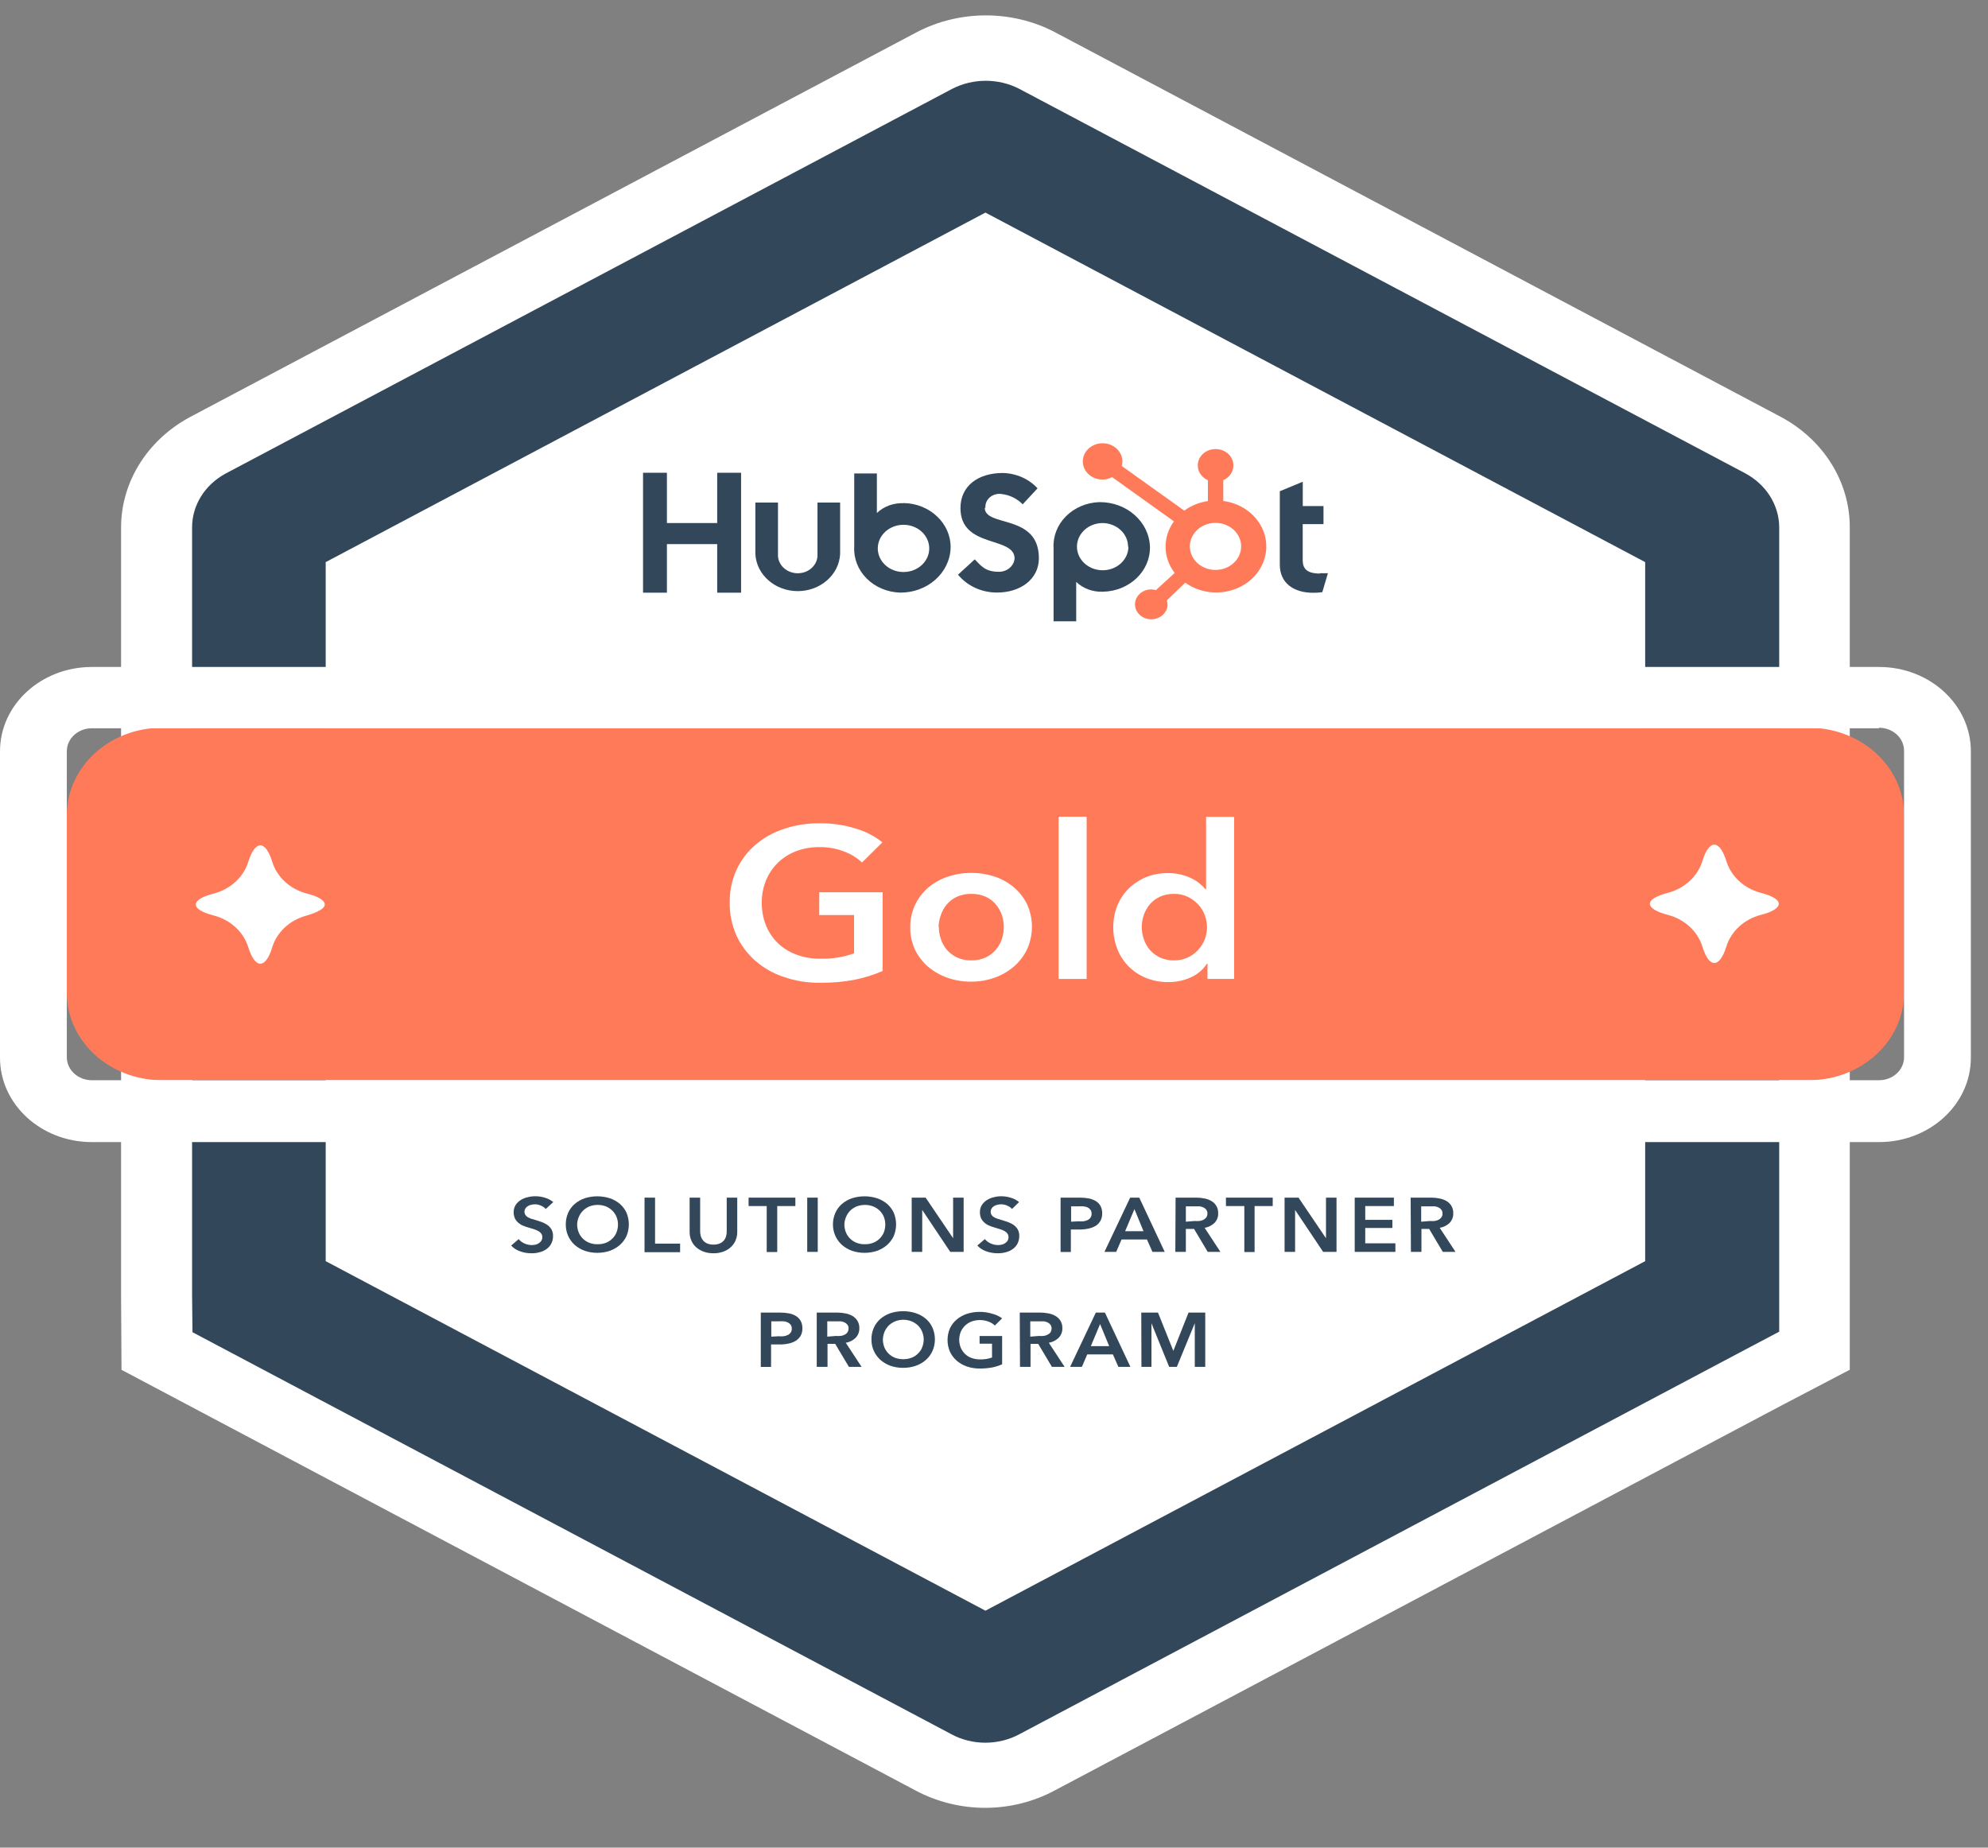
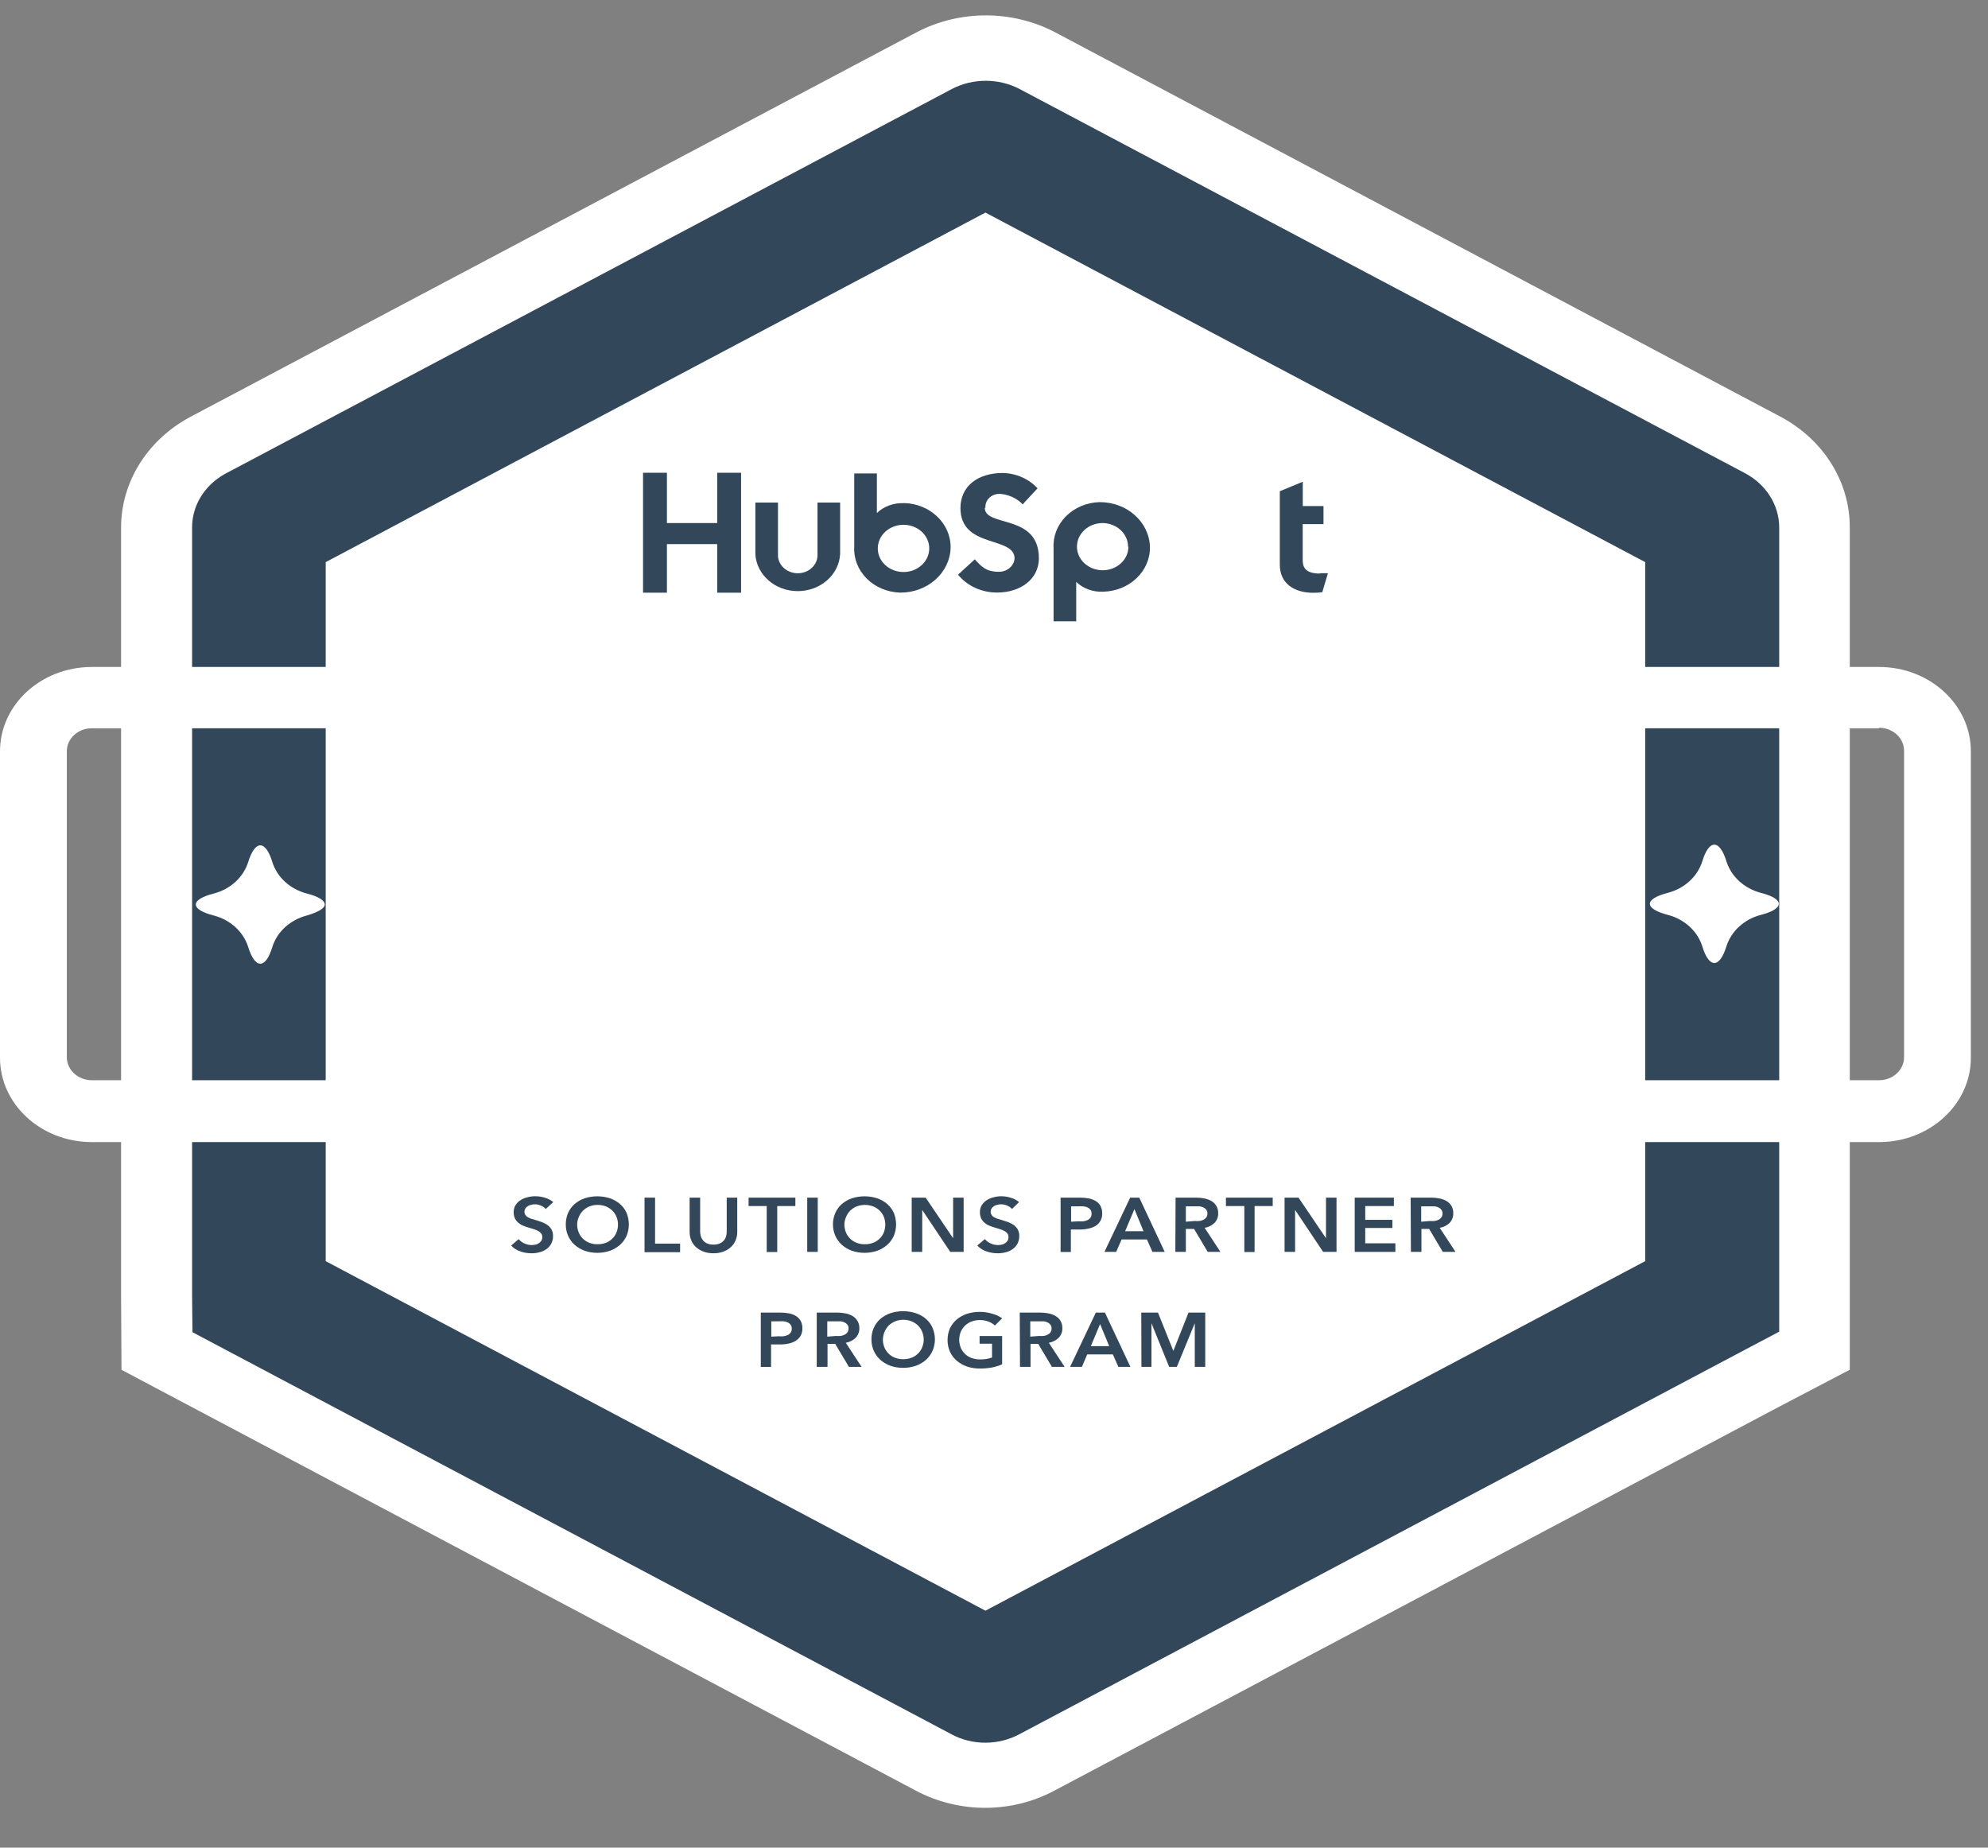
<svg xmlns="http://www.w3.org/2000/svg" width="85" height="79" viewBox="0 0 85 79" fill="none">
  <rect x="0" y="0" width="85" height="79" fill="#808080" stroke="none" />
  <g clip-path="url(#clip0_1616_2558)">
    <path d="M73.198 55.418V22.541C73.198 22.529 73.191 22.518 73.18 22.511L42.151 6.073C42.141 6.066 42.127 6.066 42.116 6.073L11.087 22.511C11.076 22.518 11.069 22.529 11.069 22.541V55.418C11.069 55.43 11.076 55.441 11.087 55.448L42.134 71.886C42.145 71.893 42.158 71.893 42.169 71.886L73.198 55.448C73.203 55.438 73.203 55.428 73.198 55.418Z" fill="white" />
    <path d="M42.134 77.299C41.09 77.299 40.066 77.045 39.163 76.566L5.195 58.57L5.177 55.418V22.541C5.182 20.638 6.264 18.874 8.034 17.882L8.13 17.829L39.227 1.361C41.043 0.424 43.26 0.424 45.076 1.361L76.187 17.849C77.983 18.831 79.085 20.606 79.09 22.525V58.567L76.123 60.12L45.108 76.549C44.206 77.037 43.18 77.296 42.134 77.299ZM16.961 52.315L42.134 65.654L67.307 52.315V25.644L42.134 12.305L16.961 25.644V52.315Z" fill="white" />
    <path d="M73.198 55.418V22.541C73.198 22.529 73.191 22.518 73.18 22.511L42.151 6.073C42.141 6.066 42.127 6.066 42.116 6.073L11.087 22.511C11.076 22.518 11.069 22.529 11.069 22.541V55.418C11.069 55.43 11.076 55.441 11.087 55.448L42.134 71.886C42.145 71.893 42.158 71.893 42.169 71.886L73.198 55.448C73.203 55.438 73.203 55.428 73.198 55.418Z" fill="white" />
    <path d="M42.134 74.514C41.614 74.515 41.104 74.386 40.659 74.141L8.23 56.962L8.213 55.418V22.541C8.216 21.611 8.746 20.75 9.612 20.267L9.659 20.241L40.705 3.802C41.599 3.338 42.693 3.338 43.587 3.802L74.627 20.241C75.514 20.719 76.064 21.59 76.073 22.534V56.939L74.598 57.718L43.605 74.141C43.16 74.384 42.652 74.513 42.134 74.514ZM43.487 69.599L43.544 69.629L43.487 69.599ZM13.926 53.924L42.134 68.869L70.342 53.924V24.035L42.134 9.09L13.926 24.035V53.924Z" fill="#33475B" />
    <path d="M23.334 51.693C23.281 51.632 23.212 51.583 23.134 51.552C23.052 51.514 22.962 51.493 22.87 51.493C22.818 51.493 22.767 51.5 22.716 51.513C22.665 51.522 22.617 51.541 22.574 51.568C22.481 51.619 22.424 51.711 22.424 51.811C22.423 51.858 22.436 51.905 22.463 51.945C22.485 51.984 22.519 52.017 22.559 52.04C22.606 52.068 22.657 52.091 22.709 52.109L22.909 52.168L23.159 52.25C23.244 52.281 23.325 52.322 23.398 52.371C23.471 52.423 23.531 52.488 23.577 52.561C23.625 52.65 23.649 52.748 23.645 52.846C23.649 52.959 23.623 53.072 23.57 53.174C23.525 53.264 23.458 53.342 23.373 53.403C23.286 53.467 23.185 53.514 23.077 53.541C22.962 53.574 22.841 53.589 22.72 53.587C22.556 53.587 22.394 53.56 22.242 53.505C22.091 53.455 21.958 53.369 21.856 53.256L22.177 52.981C22.241 53.061 22.326 53.126 22.424 53.167C22.519 53.212 22.624 53.235 22.731 53.236C22.785 53.235 22.839 53.23 22.892 53.22C22.944 53.208 22.994 53.187 23.038 53.158C23.082 53.13 23.118 53.094 23.145 53.053C23.175 53.004 23.19 52.948 23.188 52.892C23.189 52.838 23.172 52.785 23.138 52.741C23.107 52.698 23.065 52.662 23.017 52.637C22.957 52.605 22.895 52.579 22.831 52.558L22.602 52.489C22.524 52.468 22.448 52.442 22.374 52.41C22.299 52.382 22.23 52.34 22.17 52.289C22.108 52.237 22.057 52.175 22.02 52.106C21.98 52.019 21.961 51.925 21.963 51.831C21.96 51.724 21.989 51.619 22.045 51.526C22.098 51.443 22.17 51.371 22.256 51.316C22.346 51.258 22.446 51.216 22.552 51.192C22.668 51.161 22.789 51.147 22.909 51.149C23.042 51.151 23.173 51.172 23.299 51.211C23.431 51.249 23.552 51.313 23.656 51.398L23.334 51.693Z" fill="#33475B" />
    <path d="M24.191 52.361C24.188 52.19 24.222 52.019 24.291 51.86C24.354 51.715 24.45 51.584 24.573 51.477C24.698 51.371 24.843 51.289 25.002 51.234C25.349 51.124 25.726 51.124 26.073 51.234C26.233 51.288 26.38 51.37 26.505 51.477C26.629 51.584 26.726 51.715 26.791 51.86C26.919 52.177 26.919 52.526 26.791 52.843C26.725 52.988 26.628 53.12 26.505 53.23C26.38 53.339 26.233 53.425 26.073 53.482C25.727 53.597 25.348 53.597 25.002 53.482C24.843 53.424 24.697 53.338 24.573 53.23C24.452 53.12 24.356 52.988 24.291 52.843C24.224 52.69 24.19 52.526 24.191 52.361ZM24.677 52.361C24.678 52.473 24.699 52.584 24.741 52.689C24.78 52.788 24.841 52.88 24.919 52.958C24.996 53.035 25.09 53.097 25.195 53.138C25.307 53.182 25.429 53.203 25.552 53.2C25.674 53.202 25.795 53.181 25.909 53.138C26.013 53.097 26.107 53.035 26.183 52.958C26.262 52.88 26.323 52.788 26.362 52.689C26.402 52.584 26.423 52.473 26.423 52.361C26.424 52.25 26.403 52.139 26.362 52.034C26.322 51.935 26.261 51.843 26.183 51.765C26.106 51.69 26.014 51.628 25.912 51.585C25.799 51.541 25.678 51.519 25.555 51.519C25.432 51.518 25.311 51.541 25.198 51.585C25.095 51.628 25.003 51.689 24.927 51.765C24.849 51.843 24.789 51.935 24.748 52.034C24.703 52.138 24.679 52.249 24.677 52.361Z" fill="#33475B" />
    <path d="M27.558 51.208H28.008V53.174H29.079V53.541H27.558V51.208Z" fill="#33475B" />
    <path d="M31.522 52.676C31.524 52.806 31.497 52.935 31.443 53.056C31.395 53.164 31.322 53.261 31.229 53.341C31.137 53.422 31.027 53.484 30.907 53.524C30.778 53.568 30.642 53.589 30.504 53.587C30.366 53.588 30.23 53.567 30.101 53.524C29.982 53.483 29.872 53.42 29.779 53.341C29.686 53.261 29.613 53.164 29.565 53.056C29.512 52.935 29.485 52.806 29.486 52.676V51.208H29.936V52.659C29.937 52.728 29.947 52.796 29.965 52.862C29.985 52.926 30.018 52.986 30.061 53.039C30.108 53.094 30.168 53.138 30.236 53.167C30.32 53.202 30.412 53.219 30.504 53.216C30.597 53.219 30.69 53.202 30.775 53.167C30.844 53.138 30.904 53.094 30.95 53.039C30.994 52.987 31.026 52.927 31.043 52.862C31.063 52.796 31.073 52.728 31.072 52.659V51.208H31.522V52.676Z" fill="#33475B" />
    <path d="M32.782 51.568H32.007V51.208H34.007V51.568H33.232V53.534H32.782V51.568Z" fill="#33475B" />
    <path d="M34.514 51.208H34.964V53.528H34.514V51.208Z" fill="#33475B" />
    <path d="M35.614 52.361C35.611 52.19 35.647 52.019 35.717 51.86C35.78 51.715 35.876 51.584 35.999 51.477C36.124 51.371 36.269 51.289 36.428 51.234C36.775 51.124 37.152 51.124 37.499 51.234C37.659 51.288 37.806 51.37 37.931 51.477C38.055 51.584 38.152 51.715 38.217 51.86C38.346 52.177 38.346 52.526 38.217 52.843C38.151 52.988 38.054 53.12 37.931 53.23C37.806 53.339 37.66 53.425 37.499 53.482C37.153 53.597 36.774 53.597 36.428 53.482C36.269 53.424 36.123 53.338 35.999 53.23C35.878 53.12 35.782 52.988 35.717 52.843C35.649 52.69 35.614 52.526 35.614 52.361ZM36.103 52.361C36.104 52.473 36.126 52.584 36.167 52.689C36.207 52.788 36.267 52.88 36.346 52.958C36.422 53.035 36.516 53.097 36.621 53.138C36.733 53.182 36.855 53.203 36.978 53.2C37.1 53.203 37.222 53.181 37.335 53.138C37.441 53.097 37.535 53.035 37.613 52.958C37.692 52.88 37.752 52.788 37.792 52.689C37.831 52.583 37.851 52.473 37.852 52.361C37.852 52.25 37.831 52.139 37.792 52.034C37.751 51.935 37.691 51.843 37.613 51.765C37.535 51.689 37.442 51.627 37.338 51.585C37.11 51.497 36.852 51.497 36.624 51.585C36.521 51.628 36.428 51.69 36.349 51.765C36.274 51.844 36.215 51.935 36.174 52.034C36.129 52.138 36.105 52.249 36.103 52.361Z" fill="#33475B" />
    <path d="M38.981 51.208H39.577L40.752 52.944V51.208H41.202V53.528H40.63L39.431 51.735V53.528H38.981V51.208Z" fill="#33475B" />
    <path d="M43.269 51.693C43.216 51.632 43.147 51.583 43.069 51.552C42.987 51.514 42.897 51.493 42.805 51.493C42.752 51.493 42.699 51.5 42.648 51.513C42.597 51.523 42.548 51.542 42.505 51.568C42.462 51.593 42.426 51.626 42.401 51.666C42.372 51.71 42.357 51.76 42.359 51.811C42.355 51.904 42.407 51.992 42.494 52.04C42.541 52.068 42.592 52.091 42.644 52.109L42.841 52.168L43.094 52.25C43.179 52.281 43.259 52.322 43.333 52.371C43.406 52.423 43.466 52.488 43.512 52.561C43.56 52.649 43.584 52.747 43.58 52.846C43.582 52.959 43.557 53.071 43.505 53.174C43.459 53.264 43.39 53.342 43.305 53.403C43.219 53.468 43.119 53.514 43.012 53.541C42.896 53.573 42.776 53.589 42.655 53.587C42.49 53.587 42.327 53.559 42.173 53.505C42.023 53.454 41.89 53.368 41.787 53.256L42.109 52.98C42.174 53.06 42.26 53.125 42.359 53.167C42.453 53.211 42.556 53.235 42.662 53.236C42.716 53.235 42.77 53.23 42.823 53.22C42.877 53.208 42.928 53.187 42.973 53.157C43.016 53.13 43.053 53.094 43.08 53.053C43.109 53.004 43.123 52.948 43.119 52.892C43.122 52.839 43.105 52.786 43.073 52.741C43.041 52.698 42.998 52.662 42.948 52.636C42.889 52.604 42.827 52.577 42.762 52.558L42.537 52.489C42.459 52.468 42.383 52.442 42.309 52.41C42.233 52.381 42.164 52.34 42.105 52.289C42.043 52.237 41.992 52.175 41.955 52.106C41.915 52.019 41.896 51.925 41.898 51.83C41.895 51.724 41.924 51.619 41.98 51.526C42.033 51.442 42.105 51.371 42.191 51.316C42.281 51.258 42.381 51.216 42.487 51.191C42.596 51.163 42.709 51.148 42.823 51.149C42.956 51.151 43.089 51.172 43.215 51.211C43.348 51.249 43.469 51.313 43.573 51.398L43.269 51.693Z" fill="#33475B" />
    <path d="M45.347 51.208H46.172C46.304 51.207 46.436 51.219 46.565 51.244C46.672 51.266 46.774 51.306 46.865 51.362C46.948 51.415 47.015 51.487 47.058 51.572C47.106 51.668 47.129 51.773 47.125 51.88C47.131 51.993 47.104 52.106 47.047 52.207C46.997 52.293 46.925 52.367 46.836 52.42C46.74 52.476 46.634 52.515 46.522 52.535C46.398 52.561 46.271 52.573 46.144 52.571H45.786V53.531H45.347V51.208ZM46.111 52.22C46.181 52.225 46.252 52.225 46.322 52.22C46.384 52.211 46.444 52.194 46.501 52.168C46.552 52.145 46.596 52.108 46.626 52.063C46.66 52.012 46.676 51.952 46.672 51.893C46.675 51.835 46.659 51.778 46.626 51.729C46.595 51.686 46.553 51.651 46.504 51.627C46.449 51.603 46.39 51.587 46.329 51.581C46.261 51.576 46.193 51.576 46.126 51.581H45.797V52.237L46.111 52.22Z" fill="#33475B" />
    <path d="M48.322 51.208H48.711L49.8 53.528H49.275L49.039 52.997H47.954L47.725 53.528H47.222L48.322 51.208ZM48.893 52.643L48.504 51.699L48.107 52.643H48.893Z" fill="#33475B" />
    <path d="M50.264 51.208H51.142C51.263 51.207 51.382 51.219 51.499 51.244C51.606 51.263 51.708 51.301 51.799 51.355C51.886 51.407 51.957 51.478 52.007 51.562C52.062 51.657 52.089 51.765 52.085 51.873C52.093 52.023 52.038 52.171 51.931 52.286C51.818 52.396 51.669 52.471 51.507 52.499L52.181 53.528H51.639L51.053 52.545H50.703V53.528H50.253L50.264 51.208ZM51.082 52.207C51.146 52.212 51.21 52.212 51.275 52.207C51.336 52.202 51.395 52.185 51.45 52.158C51.499 52.134 51.542 52.099 51.575 52.056C51.611 52.005 51.629 51.944 51.624 51.883C51.628 51.828 51.611 51.774 51.578 51.729C51.549 51.687 51.508 51.653 51.46 51.63C51.41 51.606 51.356 51.59 51.3 51.581C51.24 51.578 51.181 51.578 51.121 51.581H50.703V52.237L51.082 52.207Z" fill="#33475B" />
    <path d="M53.203 51.568H52.417V51.208H54.417V51.568H53.642V53.534H53.203V51.568Z" fill="#33475B" />
    <path d="M54.924 51.208H55.52L56.695 52.944V51.208H57.145V53.528H56.573L55.374 51.735V53.528H54.924V51.208Z" fill="#33475B" />
    <path d="M57.923 51.208H59.598V51.568H58.373V52.158H59.533V52.505H58.373V53.161H59.662V53.528H57.923V51.208Z" fill="#33475B" />
    <path d="M60.315 51.208H61.194C61.314 51.207 61.434 51.219 61.551 51.244C61.657 51.264 61.759 51.302 61.851 51.355C61.937 51.407 62.008 51.478 62.058 51.562C62.113 51.657 62.141 51.765 62.136 51.873C62.144 52.023 62.089 52.171 61.983 52.286C61.869 52.396 61.721 52.471 61.558 52.499L62.233 53.528H61.69L61.105 52.545H60.776V53.528H60.326L60.315 51.208ZM61.133 52.207C61.197 52.212 61.262 52.212 61.326 52.207C61.387 52.201 61.447 52.185 61.501 52.158C61.551 52.134 61.593 52.099 61.626 52.056C61.662 52.005 61.68 51.944 61.676 51.883C61.679 51.828 61.663 51.774 61.629 51.729C61.6 51.687 61.559 51.653 61.512 51.63C61.461 51.606 61.407 51.59 61.351 51.581C61.291 51.578 61.232 51.578 61.172 51.581H60.765V52.237L61.133 52.207Z" fill="#33475B" />
    <path d="M32.529 56.123H33.353C33.485 56.122 33.617 56.134 33.746 56.159C33.853 56.181 33.955 56.221 34.046 56.277C34.128 56.332 34.194 56.404 34.239 56.487C34.287 56.583 34.31 56.689 34.307 56.795C34.312 56.908 34.285 57.021 34.228 57.122C34.176 57.208 34.103 57.281 34.014 57.335C33.919 57.391 33.814 57.429 33.703 57.45C33.579 57.476 33.452 57.488 33.325 57.486H32.968V58.446H32.529V56.123ZM33.293 57.135C33.363 57.141 33.433 57.141 33.503 57.135C33.565 57.126 33.625 57.108 33.682 57.083C33.733 57.059 33.776 57.023 33.807 56.978C33.841 56.927 33.857 56.868 33.853 56.808C33.856 56.75 33.84 56.693 33.807 56.644C33.775 56.602 33.732 56.567 33.682 56.542C33.627 56.517 33.568 56.502 33.507 56.496C33.44 56.492 33.373 56.492 33.307 56.496H32.978V57.152L33.293 57.135Z" fill="#33475B" />
    <path d="M34.921 56.123H35.799C35.919 56.123 36.039 56.135 36.156 56.159C36.262 56.179 36.362 56.217 36.453 56.27C36.54 56.322 36.613 56.393 36.663 56.477C36.719 56.572 36.746 56.68 36.742 56.788C36.748 56.939 36.692 57.087 36.585 57.201C36.473 57.311 36.325 57.386 36.163 57.414L36.838 58.443H36.296L35.71 57.46H35.382V58.443H34.921V56.123ZM35.739 57.122C35.803 57.127 35.867 57.127 35.931 57.122C35.992 57.117 36.05 57.1 36.103 57.073C36.155 57.05 36.199 57.015 36.231 56.972C36.265 56.919 36.283 56.859 36.281 56.798C36.285 56.743 36.268 56.689 36.235 56.644C36.204 56.603 36.164 56.57 36.117 56.546C36.065 56.522 36.01 56.505 35.953 56.496C35.895 56.493 35.836 56.493 35.778 56.496H35.371V57.152L35.739 57.122Z" fill="#33475B" />
    <path d="M37.26 57.276C37.257 57.105 37.291 56.934 37.36 56.775C37.424 56.631 37.52 56.5 37.642 56.392C37.766 56.286 37.912 56.204 38.07 56.149C38.244 56.092 38.428 56.063 38.613 56.064C38.799 56.063 38.984 56.092 39.159 56.149C39.319 56.203 39.466 56.285 39.591 56.392C39.714 56.499 39.81 56.63 39.873 56.775C40.007 57.091 40.007 57.442 39.873 57.758C39.809 57.903 39.713 58.035 39.591 58.145C39.467 58.254 39.32 58.34 39.159 58.397C38.985 58.457 38.8 58.487 38.613 58.485C38.428 58.487 38.244 58.457 38.07 58.397C37.911 58.339 37.766 58.253 37.642 58.145C37.522 58.034 37.426 57.902 37.36 57.758C37.293 57.605 37.259 57.441 37.26 57.276ZM37.749 57.276C37.75 57.388 37.771 57.498 37.81 57.604C37.851 57.703 37.911 57.794 37.988 57.873C38.065 57.949 38.159 58.011 38.263 58.053C38.492 58.138 38.748 58.138 38.977 58.053C39.083 58.013 39.176 57.951 39.252 57.873C39.332 57.796 39.393 57.704 39.431 57.604C39.472 57.499 39.494 57.388 39.495 57.276C39.495 57.164 39.473 57.053 39.431 56.949C39.392 56.85 39.332 56.758 39.256 56.68C39.178 56.604 39.085 56.542 38.981 56.5C38.644 56.358 38.247 56.431 37.995 56.68C37.919 56.759 37.859 56.85 37.817 56.949C37.775 57.054 37.752 57.164 37.749 57.276Z" fill="#33475B" />
    <path d="M42.848 58.334C42.712 58.394 42.57 58.439 42.423 58.469C42.249 58.501 42.072 58.516 41.894 58.515C41.703 58.517 41.513 58.487 41.334 58.426C41.172 58.369 41.024 58.283 40.898 58.174C40.776 58.064 40.678 57.932 40.612 57.787C40.481 57.471 40.481 57.121 40.612 56.804C40.679 56.66 40.778 56.529 40.902 56.421C41.029 56.315 41.177 56.233 41.337 56.178C41.511 56.121 41.695 56.092 41.88 56.093C42.068 56.09 42.256 56.118 42.434 56.175C42.584 56.213 42.725 56.279 42.848 56.368L42.537 56.676C42.461 56.603 42.368 56.546 42.266 56.509C42.029 56.42 41.763 56.42 41.527 56.509C41.423 56.552 41.329 56.613 41.252 56.69C41.175 56.769 41.115 56.86 41.073 56.958C41.034 57.064 41.013 57.174 41.012 57.286C41.014 57.397 41.034 57.508 41.073 57.614C41.114 57.712 41.175 57.803 41.252 57.882C41.33 57.961 41.426 58.022 41.534 58.062C41.654 58.106 41.783 58.127 41.912 58.125C42.084 58.129 42.256 58.101 42.416 58.043V57.453H41.884V57.125H42.848V58.334Z" fill="#33475B" />
    <path d="M43.601 56.123H44.48C44.6 56.123 44.719 56.135 44.837 56.159C44.942 56.179 45.042 56.217 45.133 56.27C45.221 56.322 45.293 56.393 45.344 56.477C45.399 56.572 45.426 56.68 45.422 56.788C45.429 56.939 45.373 57.087 45.265 57.201C45.153 57.311 45.005 57.386 44.844 57.414L45.519 58.443H44.976L44.39 57.46H44.062V58.443H43.612L43.601 56.123ZM44.419 57.122C44.483 57.127 44.547 57.127 44.612 57.122C44.672 57.117 44.73 57.1 44.783 57.073C44.835 57.05 44.88 57.015 44.912 56.972C44.946 56.919 44.963 56.859 44.962 56.798C44.965 56.743 44.948 56.689 44.915 56.644C44.885 56.603 44.844 56.57 44.797 56.546C44.746 56.522 44.69 56.505 44.633 56.496C44.575 56.493 44.516 56.493 44.458 56.496H44.051V57.152L44.419 57.122Z" fill="#33475B" />
    <path d="M46.854 56.123H47.243L48.332 58.443H47.818L47.583 57.912H46.486L46.258 58.443H45.754L46.854 56.123ZM47.425 57.558L47.036 56.614L46.64 57.558H47.425Z" fill="#33475B" />
    <path d="M48.797 56.123H49.511L50.168 57.761L50.818 56.123H51.532V58.443H51.085V56.578L50.318 58.443H49.989L49.232 56.578V58.443H48.804L48.797 56.123Z" fill="#33475B" />
-     <path d="M77.336 31.116H6.931C4.681 31.116 2.857 32.79 2.857 34.855V42.449C2.857 44.514 4.681 46.188 6.931 46.188H77.336C79.587 46.188 81.411 44.514 81.411 42.449V34.855C81.411 32.79 79.587 31.116 77.336 31.116Z" fill="#FF7A59" />
    <path d="M80.34 31.116C80.931 31.116 81.411 31.556 81.411 32.099V45.205C81.411 45.748 80.931 46.188 80.34 46.188H3.928C3.336 46.188 2.857 45.748 2.857 45.205V32.122C2.857 31.579 3.336 31.139 3.928 31.139H80.34V31.116ZM80.34 28.518H3.928C1.758 28.518 0 30.131 0 32.122V45.228C0 47.219 1.758 48.833 3.928 48.833H80.34C82.509 48.833 84.267 47.219 84.267 45.228V32.122C84.267 30.131 82.509 28.518 80.34 28.518Z" fill="white" />
    <path d="M30.665 20.214V22.364H28.515V20.214H27.494V25.342H28.515V23.265H30.665V25.342H31.686V20.214H30.665Z" fill="#33475B" />
    <path d="M34.953 23.685C34.974 23.974 34.817 24.249 34.548 24.399C34.278 24.549 33.94 24.549 33.67 24.399C33.4 24.249 33.244 23.974 33.264 23.685V21.489H32.297V23.685C32.34 24.574 33.138 25.275 34.109 25.275C35.079 25.275 35.878 24.574 35.921 23.685V21.489H34.953V23.685Z" fill="#33475B" />
    <path d="M42.134 21.715C42.118 21.548 42.186 21.383 42.319 21.267C42.451 21.152 42.634 21.098 42.816 21.122C43.168 21.162 43.492 21.319 43.726 21.564L44.362 20.88C43.992 20.476 43.451 20.237 42.876 20.224C41.805 20.224 41.066 20.788 41.066 21.725C41.066 23.462 43.38 22.911 43.38 23.881C43.353 24.206 43.053 24.456 42.698 24.448C42.127 24.448 41.941 24.189 41.677 23.917L40.962 24.572C41.356 25.055 41.976 25.339 42.633 25.336C43.63 25.336 44.419 24.766 44.419 23.871C44.419 21.945 42.105 22.561 42.105 21.709" fill="#33475B" />
    <path d="M56.434 24.523C55.859 24.523 55.699 24.297 55.699 23.95V22.41H56.588V21.637H55.702V20.598L54.72 21.004V24.14C54.72 24.942 55.324 25.346 56.148 25.346C56.279 25.348 56.409 25.339 56.538 25.319L56.777 24.51C56.67 24.51 56.545 24.51 56.438 24.51" fill="#33475B" />
    <path d="M38.638 21.515C38.208 21.497 37.79 21.65 37.492 21.935V20.244H36.524V23.373C36.494 23.873 36.685 24.363 37.053 24.733C37.421 25.103 37.935 25.321 38.481 25.339C39.651 25.35 40.614 24.498 40.645 23.425C40.665 22.386 39.763 21.528 38.631 21.509L38.638 21.515ZM38.631 24.458C38.023 24.458 37.531 24.006 37.531 23.448C37.531 22.891 38.023 22.439 38.631 22.439C39.238 22.439 39.731 22.891 39.731 23.448C39.731 24.006 39.238 24.458 38.631 24.458Z" fill="#33475B" />
    <path d="M49.168 23.383C49.137 22.31 48.174 21.459 47.004 21.47C46.459 21.487 45.944 21.706 45.576 22.076C45.208 22.445 45.017 22.936 45.047 23.436V26.565H46.015V24.881C46.311 25.165 46.726 25.317 47.154 25.3C48.287 25.28 49.188 24.423 49.168 23.383ZM48.247 23.383C48.241 23.938 47.749 24.384 47.145 24.383C46.54 24.381 46.05 23.933 46.047 23.379C46.044 22.824 46.529 22.371 47.133 22.364C47.424 22.364 47.704 22.471 47.91 22.66C48.117 22.849 48.232 23.106 48.232 23.373" fill="#33475B" />
-     <path d="M52.303 21.424V20.532C52.566 20.419 52.734 20.176 52.735 19.91V19.89C52.733 19.511 52.398 19.204 51.985 19.202H51.964C51.55 19.204 51.216 19.511 51.214 19.89V19.91C51.215 20.176 51.383 20.419 51.646 20.532V21.424C51.276 21.478 50.928 21.619 50.635 21.833L47.961 19.923C47.98 19.86 47.989 19.795 47.989 19.73C47.989 19.302 47.613 18.955 47.147 18.953C46.681 18.951 46.301 19.296 46.297 19.723C46.293 20.151 46.667 20.501 47.133 20.506C47.279 20.504 47.423 20.468 47.55 20.401L50.193 22.292C49.705 22.962 49.718 23.839 50.225 24.497L49.425 25.231C49.36 25.213 49.293 25.203 49.225 25.201C48.843 25.202 48.532 25.484 48.529 25.835C48.526 26.186 48.831 26.473 49.213 26.479C49.596 26.485 49.911 26.207 49.921 25.857C49.92 25.795 49.909 25.733 49.889 25.673L50.678 24.913C51.387 25.424 52.368 25.473 53.133 25.036C53.897 24.599 54.283 23.77 54.097 22.962C53.912 22.153 53.195 21.537 52.303 21.42V21.424ZM51.974 24.369C51.531 24.371 51.13 24.126 50.959 23.751C50.788 23.375 50.881 22.942 51.194 22.653C51.508 22.365 51.979 22.278 52.389 22.434C52.8 22.589 53.067 22.956 53.067 23.363C53.067 23.918 52.578 24.367 51.974 24.369Z" fill="#FF7A59" />
    <path d="M37.738 41.516C37.36 41.682 36.962 41.807 36.553 41.889C36.064 41.983 35.566 42.026 35.067 42.02C34.532 42.028 34 41.942 33.5 41.768C32.584 41.461 31.852 40.814 31.482 39.986C31.289 39.544 31.194 39.072 31.2 38.596C31.192 38.113 31.291 37.634 31.493 37.187C31.679 36.783 31.955 36.419 32.304 36.119C32.654 35.82 33.067 35.589 33.518 35.441C34.005 35.278 34.52 35.197 35.039 35.202C35.567 35.196 36.092 35.273 36.592 35.428C37.011 35.549 37.398 35.75 37.727 36.018L36.856 36.879C36.644 36.677 36.387 36.519 36.103 36.414C35.765 36.28 35.4 36.214 35.032 36.221C34.682 36.217 34.336 36.279 34.014 36.404C33.72 36.521 33.456 36.693 33.239 36.909C33.024 37.127 32.857 37.382 32.746 37.659C32.627 37.959 32.568 38.277 32.571 38.596C32.567 38.923 32.626 39.248 32.746 39.556C32.856 39.837 33.026 40.094 33.246 40.313C33.467 40.53 33.736 40.7 34.035 40.811C34.37 40.936 34.728 40.998 35.089 40.991C35.577 41.004 36.063 40.926 36.517 40.762V39.124H35.028V38.151H37.738V41.516Z" fill="white" />
    <path d="M38.92 39.635C38.916 39.309 38.987 38.985 39.127 38.685C39.256 38.411 39.445 38.163 39.681 37.957C39.921 37.752 40.204 37.593 40.513 37.489C40.838 37.377 41.183 37.322 41.53 37.325C41.879 37.322 42.225 37.377 42.551 37.489C43.164 37.698 43.657 38.126 43.919 38.675C44.19 39.285 44.19 39.968 43.919 40.579C43.788 40.857 43.599 41.108 43.362 41.319C43.122 41.526 42.84 41.69 42.534 41.801C42.208 41.917 41.862 41.976 41.512 41.974C41.164 41.976 40.819 41.917 40.495 41.801C40.187 41.69 39.904 41.526 39.663 41.319C39.426 41.108 39.238 40.857 39.109 40.579C38.977 40.279 38.912 39.958 38.92 39.635ZM40.141 39.635C40.142 39.809 40.17 39.983 40.227 40.149C40.28 40.315 40.366 40.471 40.48 40.608C40.598 40.744 40.745 40.856 40.913 40.936C41.103 41.025 41.316 41.069 41.53 41.064C41.746 41.069 41.959 41.025 42.151 40.936C42.318 40.855 42.463 40.743 42.58 40.608C42.696 40.471 42.783 40.315 42.837 40.149C42.891 39.982 42.919 39.809 42.919 39.635C42.919 39.463 42.891 39.292 42.837 39.127C42.782 38.962 42.695 38.808 42.58 38.672C42.465 38.535 42.319 38.423 42.151 38.344C41.958 38.258 41.745 38.215 41.53 38.219C41.316 38.215 41.105 38.257 40.913 38.344C40.744 38.422 40.596 38.534 40.48 38.672C40.367 38.808 40.281 38.962 40.227 39.127C40.167 39.291 40.134 39.462 40.13 39.635H40.141Z" fill="white" />
    <path d="M45.262 34.92H46.461V41.857H45.262V34.92Z" fill="white" />
    <path d="M52.767 41.857H51.628V41.201H51.607C51.444 41.456 51.203 41.662 50.914 41.791C50.616 41.925 50.289 41.993 49.957 41.991C49.619 41.996 49.283 41.932 48.975 41.804C48.693 41.685 48.442 41.513 48.236 41.3C48.027 41.082 47.867 40.83 47.765 40.556C47.653 40.262 47.597 39.953 47.6 39.642C47.598 39.333 47.655 39.025 47.768 38.734C47.876 38.463 48.04 38.214 48.25 38C48.459 37.793 48.71 37.626 48.989 37.509C49.285 37.389 49.605 37.328 49.928 37.332C50.127 37.329 50.326 37.352 50.518 37.401C50.677 37.44 50.83 37.498 50.975 37.571C51.095 37.631 51.207 37.704 51.307 37.79C51.393 37.859 51.47 37.936 51.539 38.02H51.567V34.927H52.767V41.857ZM48.818 39.635C48.818 39.81 48.847 39.983 48.904 40.15C48.958 40.315 49.044 40.47 49.157 40.608C49.274 40.744 49.422 40.856 49.589 40.936C49.778 41.025 49.988 41.069 50.2 41.064C50.404 41.066 50.606 41.023 50.789 40.939C50.959 40.858 51.11 40.747 51.232 40.611C51.356 40.477 51.452 40.323 51.514 40.156C51.576 39.993 51.608 39.821 51.607 39.648C51.607 39.473 51.576 39.299 51.514 39.134C51.452 38.966 51.356 38.81 51.232 38.675C51.108 38.541 50.958 38.43 50.789 38.347C50.607 38.261 50.405 38.217 50.2 38.22C49.988 38.215 49.779 38.258 49.589 38.344C49.42 38.422 49.273 38.534 49.157 38.672C49.045 38.809 48.959 38.963 48.904 39.127C48.847 39.291 48.818 39.463 48.818 39.635Z" fill="white" />
    <path d="M13.886 38.675C13.886 38.491 13.594 38.328 13.122 38.206C12.404 38.021 11.842 37.506 11.64 36.847C11.508 36.414 11.326 36.145 11.13 36.145C10.933 36.145 10.751 36.414 10.616 36.847C10.414 37.505 9.854 38.02 9.137 38.206C8.662 38.328 8.373 38.491 8.373 38.675C8.373 38.858 8.662 39.022 9.137 39.144C9.854 39.33 10.414 39.845 10.616 40.503C10.751 40.936 10.93 41.205 11.13 41.205C11.33 41.205 11.508 40.936 11.64 40.503C11.842 39.844 12.404 39.329 13.122 39.144C13.594 39.003 13.886 38.842 13.886 38.675Z" fill="white" />
    <path d="M76.055 38.645C76.055 38.465 75.766 38.298 75.291 38.177C74.574 37.99 74.014 37.475 73.812 36.817C73.677 36.385 73.498 36.116 73.298 36.116C73.098 36.116 72.92 36.385 72.788 36.817C72.585 37.476 72.024 37.991 71.306 38.177C70.835 38.298 70.542 38.465 70.542 38.645C70.542 38.826 70.835 38.993 71.306 39.117C72.023 39.302 72.585 39.816 72.788 40.474C72.92 40.91 73.102 41.175 73.298 41.175C73.495 41.175 73.677 40.91 73.812 40.474C74.015 39.817 74.575 39.303 75.291 39.117C75.748 39.003 76.055 38.829 76.055 38.645Z" fill="white" />
  </g>
  <defs>
    <clipPath id="clip0_1616_2558">
      <rect width="85" height="78" fill="white" transform="translate(0 0.658)" />
    </clipPath>
  </defs>
</svg>